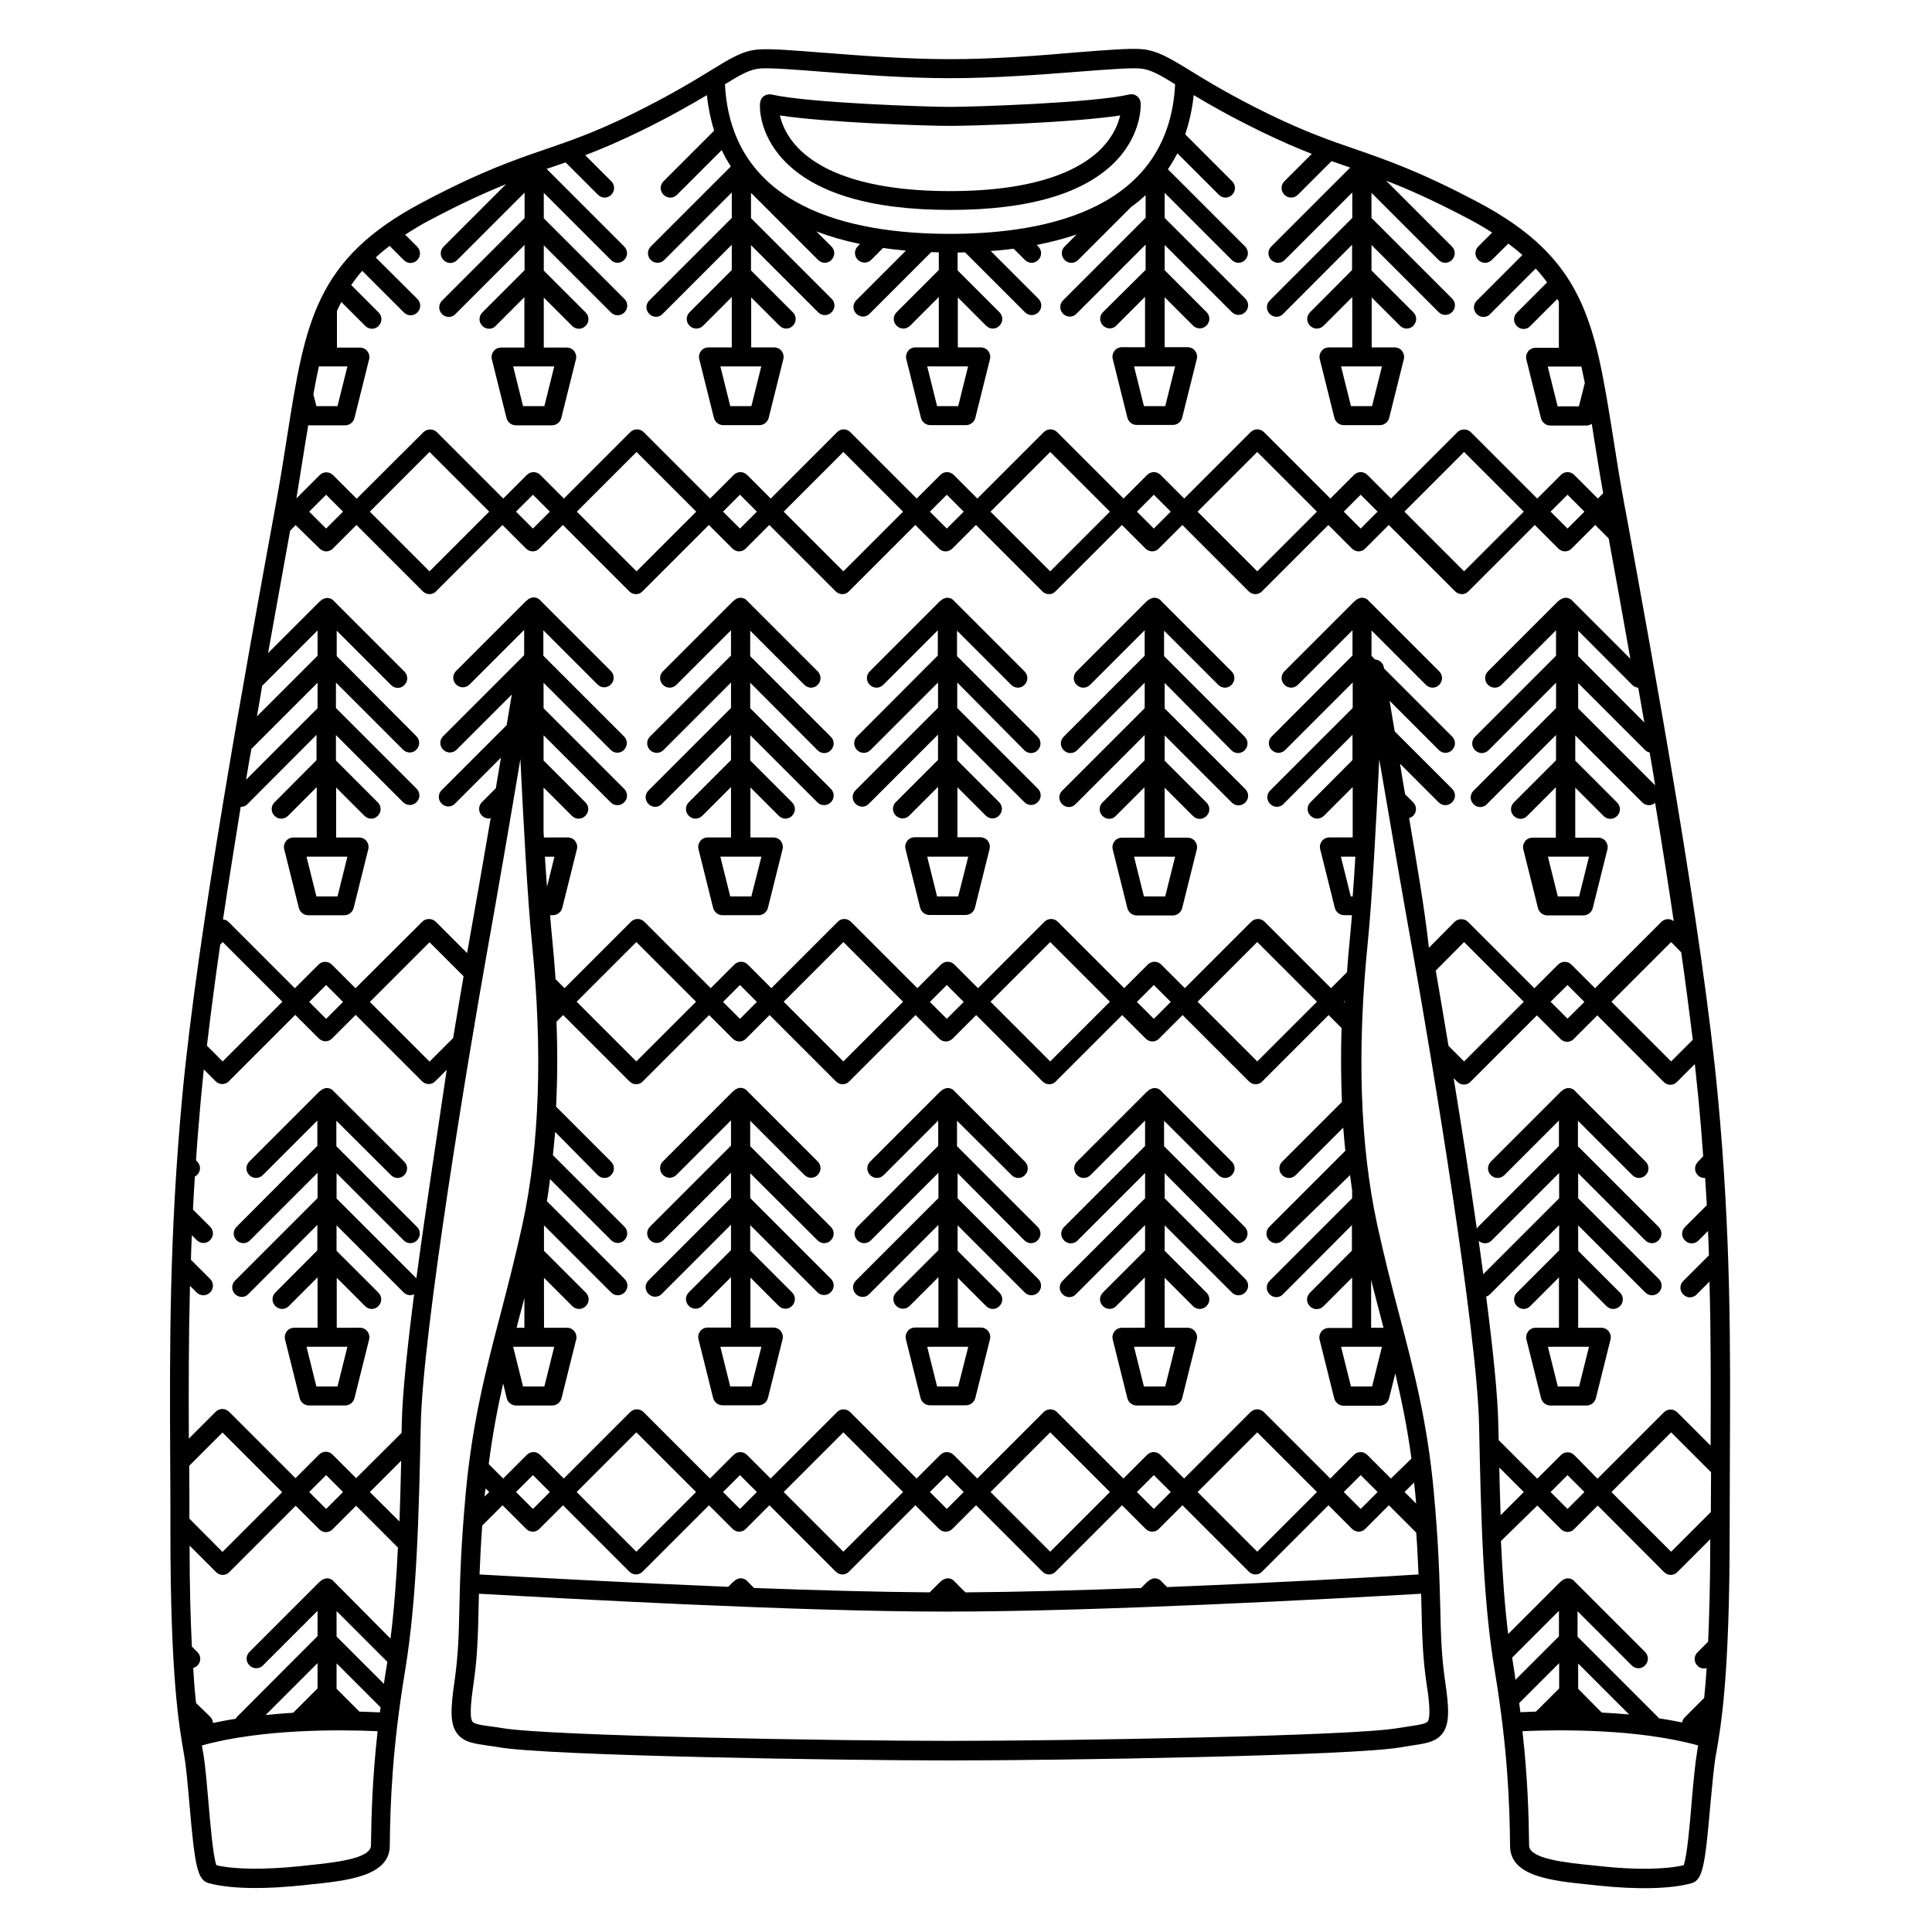
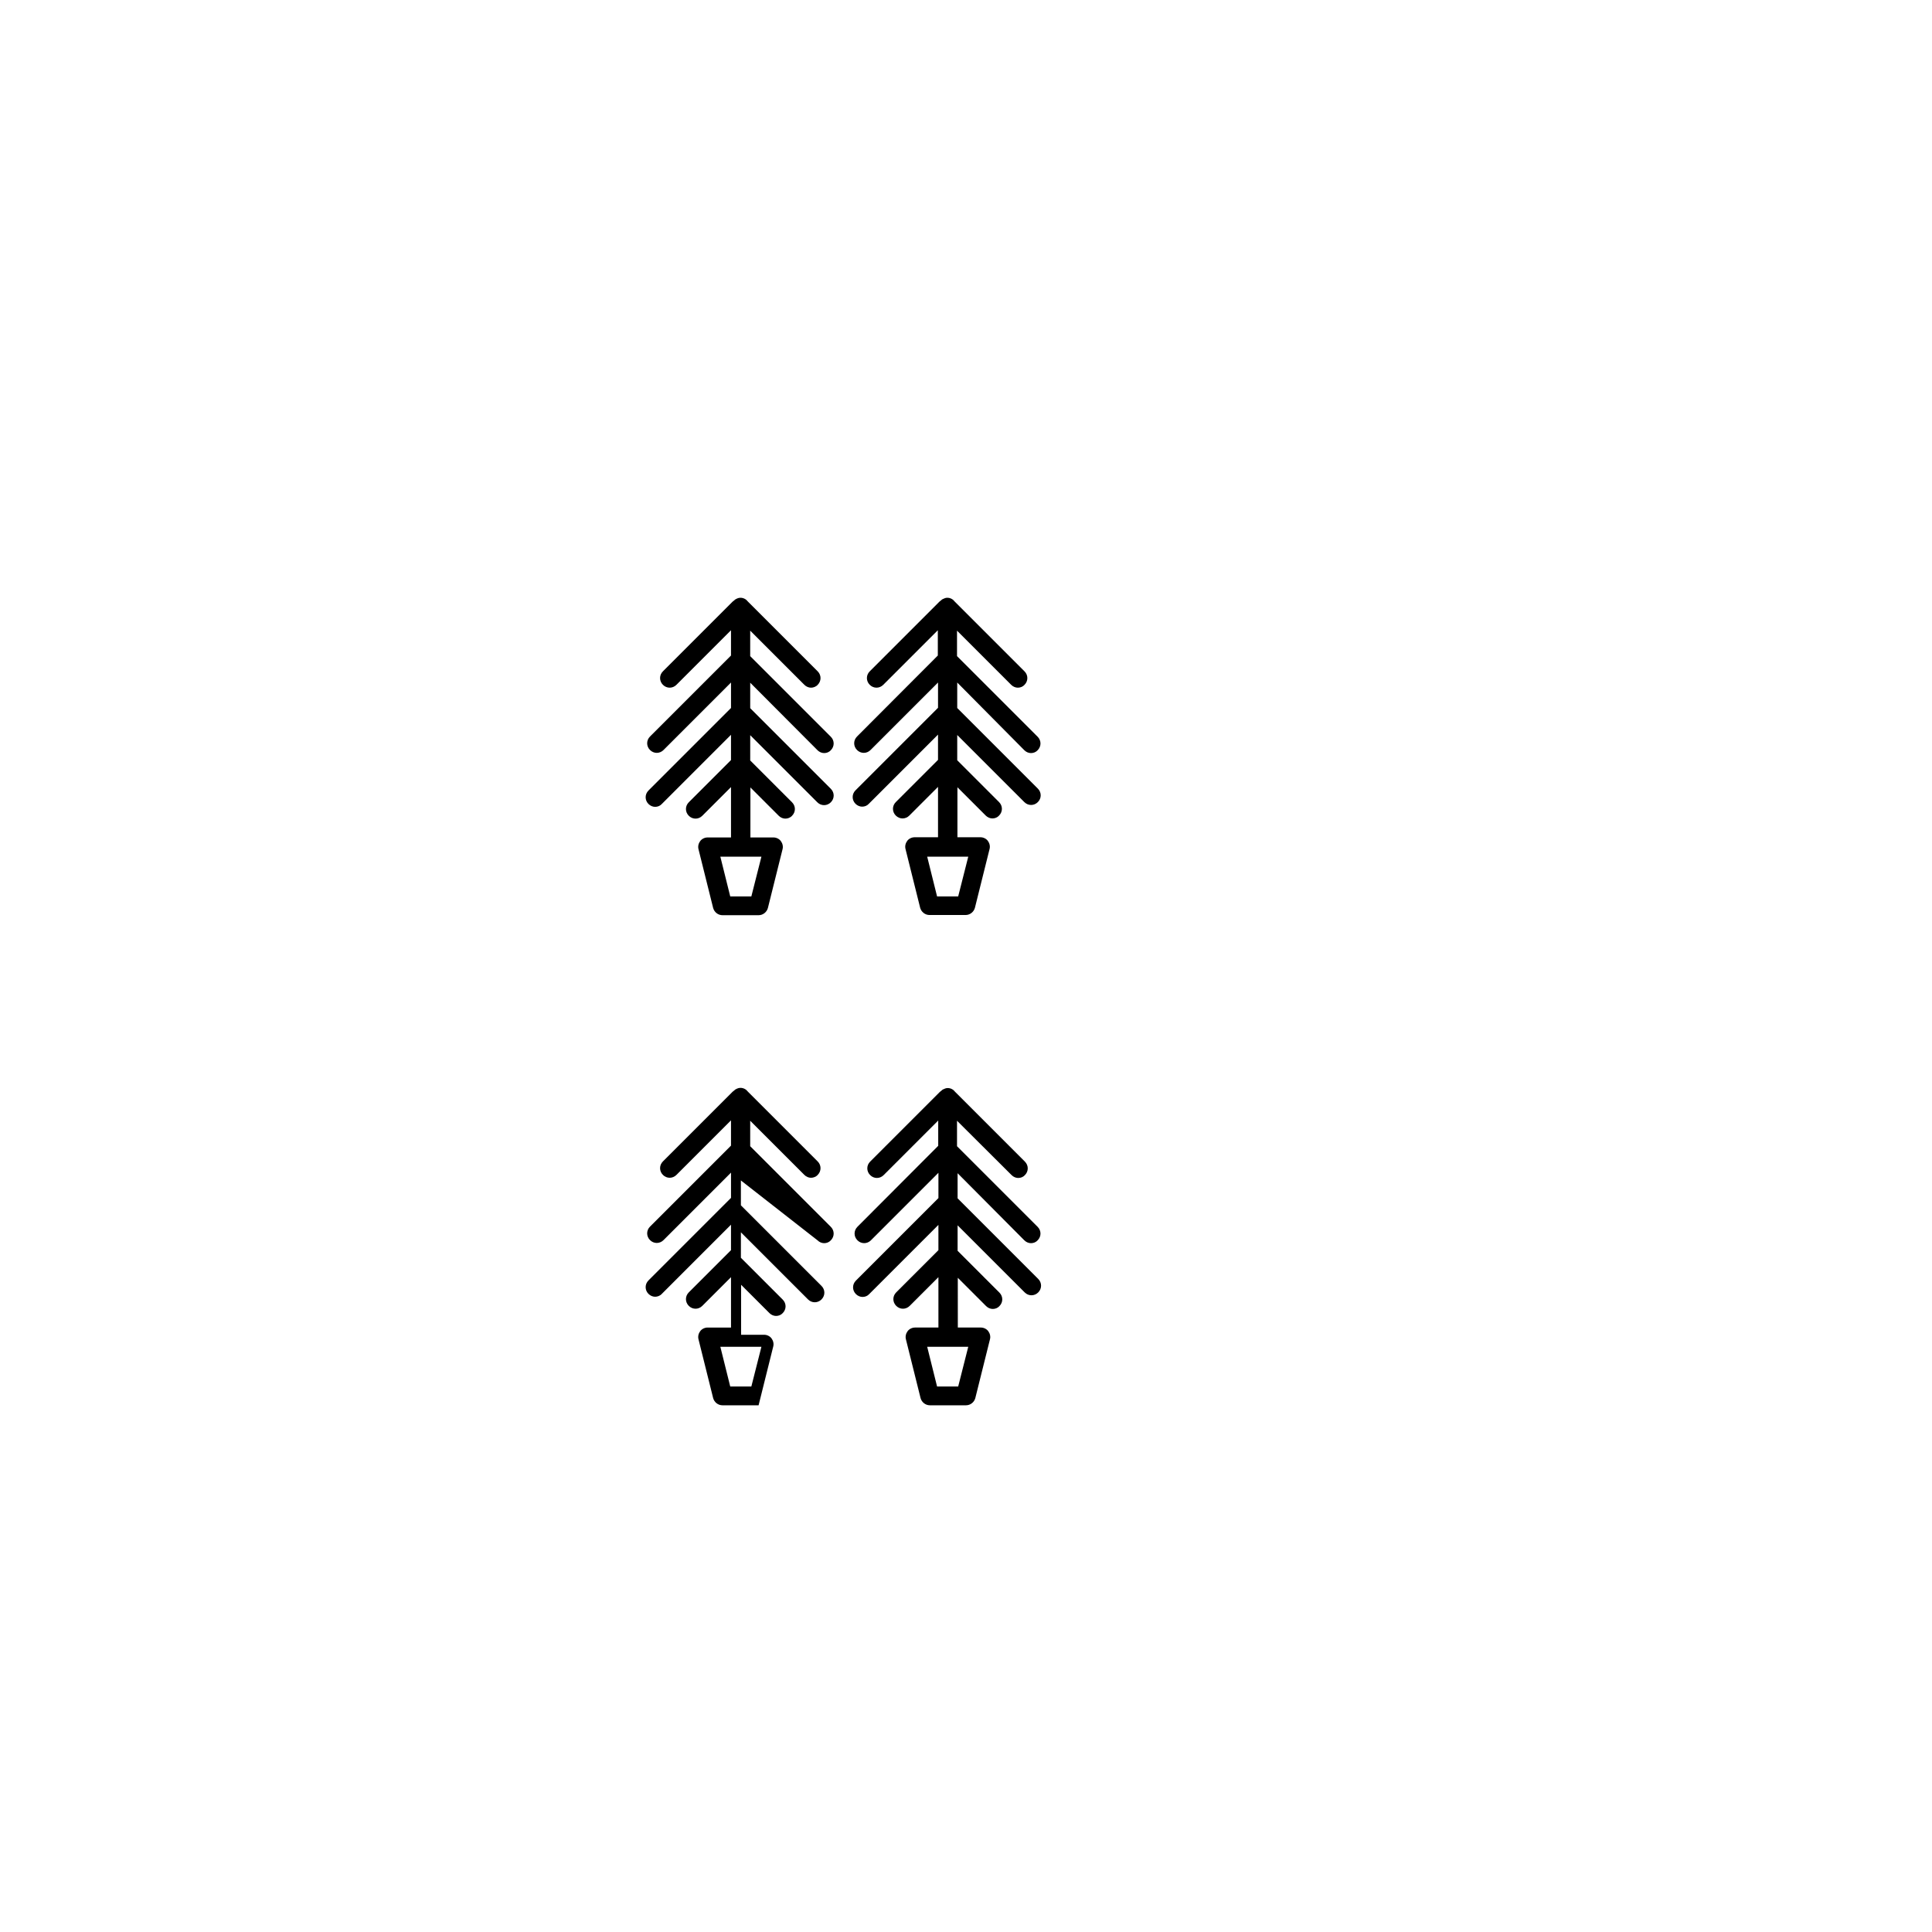
<svg xmlns="http://www.w3.org/2000/svg" fill="#000000" width="800px" height="800px" version="1.1" viewBox="144 144 512 512">
  <g>
-     <path d="m351.58 186.33c8.211 8.816 23.074 13.301 44.234 13.301s36.023-4.484 44.234-13.301c6.699-7.254 6.246-14.711 6.246-15.012-0.051-0.754-0.402-1.41-1.008-1.863-0.605-0.453-1.359-0.605-2.066-0.402-9.672 2.215-40.809 3.273-47.359 3.273s-37.684-1.059-47.359-3.273c-0.707-0.152-1.461 0-2.066 0.402-0.605 0.453-0.957 1.109-1.008 1.863-0.094 0.301-0.598 7.758 6.152 15.012zm44.184-8.969c6.246 0 32.598-0.855 45.09-2.769-0.504 2.168-1.715 5.289-4.684 8.465-4.988 5.289-16.07 11.586-40.406 11.586s-35.418-6.297-40.406-11.586c-2.973-3.125-4.18-6.297-4.684-8.465 12.496 1.914 38.844 2.769 45.09 2.769z" />
-     <path d="m598.75 608.98c1.359-7.707 3.629-20.656 3.629-59.199 0-6.246 0.051-12.344 0.051-18.438 0.152-30.73 0.301-59.703-3.176-96.73-4.082-43.832-16.828-113.46-24.434-155.12l-0.352-1.812c-1.211-6.602-2.168-12.594-3.023-18.137-4.836-30.277-7.457-47.004-35.871-62.02-15.367-8.113-24.031-11.082-32.445-14.008-6.75-2.316-13.098-4.535-22.773-9.219-10.227-4.988-16.523-8.867-21.109-11.688-5.34-3.273-8.613-5.238-12.746-5.594-3.176-0.25-9.32 0.25-17.129 0.855-9.723 0.852-21.867 1.809-33.605 1.809s-23.832-0.957-33.605-1.715c-7.809-0.605-13.957-1.109-17.129-0.855-4.18 0.301-7.406 2.316-12.746 5.594-4.586 2.82-10.883 6.648-21.109 11.688-9.672 4.734-16.07 6.902-22.773 9.219-8.363 2.871-17.027 5.844-32.445 14.008-28.414 15.012-31.086 31.691-35.871 62.02-0.855 5.543-1.812 11.539-3.023 18.137l-0.301 1.664c-7.609 41.664-20.402 111.39-24.484 155.27-3.426 37.031-3.324 66.051-3.176 96.781 0.051 6.098 0.051 12.191 0.051 18.391 0 38.543 2.266 51.438 3.629 59.199 0.555 3.074 0.957 7.859 1.41 12.949 1.41 16.273 2.066 20.152 5.039 21.008 3.125 0.855 7.406 1.309 12.496 1.309 3.727 0 7.859-0.25 12.344-0.707l1.812-0.203c9.977-1.008 21.312-2.168 21.41-10.227 0.102-11.637 0.707-26.25 4.031-46.301 3.176-19.195 3.68-41.562 4.18-65.293 0.504-25.039 12.797-98.594 17.48-124.84 2.769-15.418 6.297-35.922 8.918-51.59 0.805 16.473 1.914 37.434 3.074 48.82 2.871 28.414 2.016 53.453-2.519 74.465-1.914 8.766-3.93 16.473-5.844 23.879-3.828 14.559-7.406 28.363-9.168 47.055-1.309 14.309-1.562 23.477-1.715 30.883-0.152 7.004-0.301 12.543-1.309 19.445-1.008 7.055-1.211 11.082 0.707 13.652 1.715 2.316 4.434 2.672 8.16 3.223 0.906 0.102 1.863 0.25 2.973 0.453 13.602 2.266 90.887 3.477 119.45 3.477 28.867 0 106.5-1.211 119.5-3.477 1.109-0.203 2.168-0.352 3.074-0.504 3.828-0.555 6.801-1.008 8.414-3.828 1.461-2.57 1.258-6.398 0.301-12.949-1.008-6.902-1.16-12.445-1.309-19.445-0.203-7.406-0.402-16.625-1.715-30.883-1.715-18.691-5.34-32.445-9.168-47.055-1.965-7.406-3.93-15.113-5.844-23.879-4.535-20.957-5.391-46.047-2.519-74.465 1.16-11.387 2.266-32.344 3.074-48.82 2.672 15.668 6.195 36.172 8.969 51.59 4.684 26.25 16.977 99.906 17.48 124.84 0.504 23.73 0.957 46.148 4.18 65.293 3.324 20.051 3.93 34.66 4.031 46.301 0.102 8.062 10.934 9.168 21.41 10.227l1.812 0.203c10.578 1.109 19.398 0.906 24.836-0.605 3.023-0.805 3.629-4.734 5.039-21.008 0.508-5.234 0.91-10.023 1.465-13.094zm-53.605-23.027c-0.152-0.855-0.25-1.812-0.402-2.672l12.395-12.395v6.75l-11.539 11.539c-0.098-1.105-0.25-2.113-0.453-3.223zm-4.078-64.535c-0.152-7.656-1.41-19.852-3.223-33.805 0.352-0.102 0.707-0.301 1.008-0.605l18.34-18.34v6.699l-11.184 11.184c-1.008 1.008-1.008 2.57 0 3.578 0.504 0.504 1.16 0.754 1.762 0.754 0.656 0 1.309-0.25 1.762-0.754l7.609-7.609v13.352h-6.195c-0.754 0-1.512 0.352-1.965 0.957s-0.656 1.41-0.453 2.168l3.879 15.566c0.301 1.109 1.309 1.914 2.469 1.914h9.574c1.16 0 2.168-0.805 2.469-1.914l3.879-15.566c0.203-0.754 0-1.562-0.453-2.168s-1.211-0.957-1.965-0.957l-6.152 0.004v-13.25l7.508 7.508c1.008 1.008 2.57 1.008 3.578 0 1.008-1.008 1.008-2.57 0-3.578l-11.082-11.082v-6.75l17.785 17.785c1.008 1.008 2.57 1.008 3.578 0 1.008-1.008 1.008-2.57 0-3.578l-21.363-21.363-0.004-6.652 17.785 17.785c0.504 0.504 1.16 0.754 1.762 0.754 0.605 0 1.309-0.25 1.762-0.754 1.008-1.008 1.008-2.57 0-3.578l-21.363-21.363v-6.75l14.41 14.41c0.504 0.504 1.16 0.754 1.762 0.754 0.605 0 1.309-0.25 1.762-0.754 1.008-1.008 1.008-2.57 0-3.578l-18.488-18.488c-0.453-0.605-1.16-1.008-1.965-1.008-0.453 0-0.805 0.152-1.211 0.352-0.152 0.051-0.25 0.152-0.352 0.25-0.102 0.102-0.203 0.152-0.301 0.25-0.102 0.102-0.25 0.152-0.352 0.301l-18.34 18.34c-1.008 1.008-1.008 2.57 0 3.578 1.008 1.008 2.57 1.008 3.578 0l14.461-14.461v6.75l-21.461 21.461c-0.152 0.152-0.203 0.301-0.301 0.453-1.914-13.402-4.082-27.355-6.144-39.902l0.957 0.957c0.453 0.453 1.109 0.754 1.762 0.754 0.656 0 1.309-0.25 1.762-0.754l17.582-17.582 6.246 6.246c0.504 0.504 1.16 0.754 1.762 0.754 0.656 0 1.309-0.25 1.762-0.754l6.246-6.246 17.582 17.633c0.504 0.504 1.16 0.754 1.762 0.754 0.605 0 1.309-0.25 1.762-0.754l4.734-4.734c0.352 3.176 0.656 6.195 0.957 9.168 0.504 5.238 0.906 10.277 1.258 15.266l-1.398 1.469c-1.008 1.008-1.008 2.57 0 3.578 0.504 0.504 1.211 0.754 1.914 0.707 0.152 2.418 0.301 4.836 0.453 7.203l-5.793 5.793c-1.008 1.008-1.008 2.57 0 3.578 1.008 1.008 2.57 1.008 3.578 0l2.519-2.519c0.102 2.168 0.203 4.332 0.25 6.449l-6.801 6.801c-1.008 1.008-1.008 2.57 0 3.578 0.504 0.504 1.16 0.754 1.762 0.754 0.605 0 1.309-0.25 1.762-0.754l3.426-3.426c0.402 14.863 0.352 29.07 0.301 43.48l-8.816-8.816c-1.008-1.008-2.57-1.008-3.578 0l-17.582 17.582-6.141-6.25c-1.008-1.008-2.57-1.008-3.578 0l-6.246 6.246-10.227-10.227c-0.051-1.461-0.051-2.82-0.102-4.231zm24.031-20.508-2.621 10.531h-5.644l-2.621-10.531zm-7.91-39.348-20.102 20.102c-0.402-2.922-0.805-5.844-1.211-8.816 1.008 0.855 2.469 0.855 3.426-0.102l17.887-17.887zm-39.75-100.76c0.352-0.102 0.754-0.301 1.059-0.605 1.008-1.008 1.008-2.57 0-3.578l-2.117-2.117c-0.504-2.82-0.957-5.492-1.359-8.113l10.227 10.227c1.008 1.008 2.57 1.008 3.578 0 1.008-1.008 1.008-2.57 0-3.578l-15.215-15.215c-0.504-3.023-0.957-5.742-1.359-8.113l13.047 13.047c0.504 0.504 1.16 0.754 1.762 0.754 0.605 0 1.309-0.25 1.762-0.754 1.008-1.008 1.008-2.57 0-3.578l-18.035-18.035c0-0.102-0.051-0.301-0.051-0.301-0.203-1.16-1.109-1.965-2.316-2.066l-0.957-0.957v-6.75l14.41 14.41c0.504 0.504 1.16 0.754 1.762 0.754 0.656 0 1.309-0.25 1.762-0.754 1.008-1.008 1.008-2.57 0-3.578l-18.488-18.488c-0.453-0.605-1.16-1.008-1.965-1.008-0.453 0-0.805 0.152-1.211 0.352-0.152 0.051-0.25 0.152-0.352 0.25-0.102 0.102-0.203 0.152-0.301 0.25-0.102 0.102-0.25 0.152-0.352 0.301l-18.34 18.34c-1.008 1.008-1.008 2.57 0 3.578 1.008 1.008 2.57 1.008 3.578 0l14.461-14.461v6.699l-21.41 21.461c-1.008 1.008-1.008 2.57 0 3.578s2.57 1.008 3.578 0l17.887-17.887v6.75l-21.867 21.867c-1.008 1.008-1.008 2.57 0 3.578 0.504 0.504 1.16 0.754 1.762 0.754 0.605 0 1.309-0.25 1.762-0.754l18.289-18.34v6.699l-11.133 11.184c-1.008 1.008-1.008 2.57 0 3.578 1.008 1.008 2.57 1.008 3.578 0l7.609-7.609v13.352h-6.195c-0.754 0-1.512 0.352-1.965 0.957-0.453 0.605-0.656 1.41-0.453 2.168l3.879 15.566c0.301 1.109 1.309 1.914 2.469 1.914h2.066c-0.203 2.519-0.402 4.785-0.605 6.801-0.301 2.82-0.504 5.543-0.707 8.312l-4.231 4.231-17.582-17.582c-1.008-1.008-2.57-1.008-3.578 0l-17.582 17.582-6.246-6.246c-1.008-1.008-2.57-1.008-3.578 0l-6.246 6.246-17.582-17.582c-1.008-1.008-2.57-1.008-3.578 0l-17.582 17.582-6.246-6.246c-1.008-1.008-2.57-1.008-3.578 0l-6.246 6.246-17.582-17.582c-0.453-0.453-1.109-0.754-1.762-0.754-0.656 0-1.309 0.25-1.762 0.754l-17.582 17.582-6.246-6.246c-1.008-1.008-2.57-1.008-3.578 0l-6.246 6.246-17.582-17.582c-1.008-1.008-2.57-1.008-3.578 0l-17.582 17.582-2.367-2.367c-0.25-3.375-0.504-6.75-0.855-10.176-0.203-1.965-0.402-4.281-0.605-6.801h0.754c1.16 0 2.168-0.805 2.469-1.914l3.879-15.566c0.203-0.754 0-1.562-0.453-2.168-0.453-0.605-1.211-0.957-1.965-0.957l-6.316 0.02c-0.051-0.504-0.051-0.957-0.102-1.461v-11.789l7.508 7.508c1.008 1.008 2.57 1.008 3.578 0 1.008-1.008 1.008-2.57 0-3.578l-11.082-11.082v-6.699l17.785 17.785c1.008 1.008 2.57 1.008 3.578 0 1.008-1.008 1.008-2.57 0-3.578l-21.363-21.363v-6.75l17.785 17.785c0.504 0.504 1.16 0.754 1.762 0.754 0.605 0 1.309-0.25 1.762-0.754 1.008-1.008 1.008-2.57 0-3.578l-21.363-21.363v-6.75l14.359 14.359c0.504 0.504 1.16 0.754 1.762 0.754 0.605 0 1.309-0.25 1.762-0.754 1.008-1.008 1.008-2.57 0-3.578l-18.488-18.488c-0.453-0.605-1.16-1.008-1.965-1.008-0.453 0-0.805 0.152-1.211 0.352-0.152 0.051-0.25 0.152-0.352 0.25-0.102 0.102-0.203 0.152-0.301 0.25-0.102 0.102-0.25 0.152-0.352 0.301l-18.34 18.34c-1.008 1.008-1.008 2.57 0 3.578 1.008 1.008 2.57 1.008 3.578 0l14.461-14.461v6.699l-21.461 21.461c-1.008 1.008-1.008 2.57 0 3.578 1.008 1.008 2.57 1.008 3.578 0l14.609-14.609c-0.402 2.266-0.855 5.039-1.359 8.113l-17.23 17.23c-1.008 1.008-1.008 2.57 0 3.578 0.504 0.504 1.16 0.754 1.762 0.754 0.605 0 1.309-0.25 1.762-0.754l12.191-12.191c-0.453 2.621-0.906 5.289-1.359 8.113l-3.68 3.68c-1.008 1.008-1.008 2.57 0 3.578 0.504 0.504 1.16 0.754 1.762 0.754 0.203 0 0.352-0.051 0.555-0.102-2.066 11.941-4.231 24.535-6.098 34.914-0.051 0.25-0.102 0.605-0.152 0.855l-8.312-8.312c-0.957-0.957-2.621-0.957-3.578 0l-17.684 17.633-6.246-6.246c-1.008-1.008-2.57-1.008-3.578 0l-6.246 6.246-17.582-17.582c-0.402-0.402-0.906-0.605-1.461-0.656 1.461-9.773 3.074-19.801 4.684-29.824h0.051c0.656 0 1.309-0.25 1.762-0.754l18.289-18.34v6.699l-11.133 11.184c-1.008 1.008-1.008 2.57 0 3.578 1.008 1.008 2.57 1.008 3.578 0l7.609-7.609v13.352h-6.195c-0.754 0-1.512 0.352-1.965 0.957-0.453 0.605-0.656 1.41-0.453 2.168l3.879 15.566c0.301 1.109 1.309 1.914 2.469 1.914h9.574c1.16 0 2.168-0.805 2.469-1.914l3.879-15.566c0.203-0.754 0-1.562-0.453-2.168-0.453-0.605-1.211-0.957-1.965-0.957h-6.098v-13.25l7.508 7.508c0.504 0.504 1.16 0.754 1.762 0.754 0.656 0 1.309-0.25 1.762-0.754 1.008-1.008 1.008-2.57 0-3.578l-11.082-11.082v-6.75l17.785 17.785c1.008 1.008 2.57 1.008 3.578 0 1.008-1.008 1.008-2.57 0-3.578l-21.363-21.363v-6.75l17.785 17.785c0.504 0.504 1.16 0.754 1.762 0.754 0.656 0 1.309-0.25 1.762-0.754 1.008-1.008 1.008-2.57 0-3.578l-21.105-21.211v-6.75l14.41 14.41c0.504 0.504 1.16 0.754 1.762 0.754 0.656 0 1.309-0.25 1.762-0.754 1.008-1.008 1.008-2.57 0-3.578l-18.488-18.488c-0.453-0.605-1.16-1.008-1.965-1.008-0.453 0-0.805 0.152-1.211 0.352-0.152 0.051-0.25 0.152-0.352 0.25-0.102 0.102-0.203 0.152-0.301 0.25-0.102 0.102-0.25 0.152-0.352 0.301l-13.453 13.453c2.117-11.738 4.082-22.723 5.844-32.445l1.461-1.461 6.348 6.199c0.504 0.504 1.16 0.754 1.762 0.754 0.605 0 1.309-0.25 1.762-0.754l6.246-6.246 17.582 17.582c0.453 0.453 1.109 0.754 1.762 0.754 0.656 0 1.309-0.25 1.762-0.754l17.582-17.582 6.246 6.246c0.504 0.504 1.16 0.754 1.762 0.754 0.656 0 1.309-0.25 1.762-0.754l6.246-6.246 17.582 17.582c0.504 0.504 1.16 0.754 1.762 0.754 0.656 0 1.309-0.25 1.762-0.754l17.582-17.582 6.246 6.246c0.504 0.504 1.16 0.754 1.762 0.754 0.656 0 1.309-0.25 1.762-0.754l6.246-6.246 17.582 17.582c0.453 0.453 1.109 0.754 1.762 0.754 0.656 0 1.309-0.25 1.762-0.754l17.582-17.582 6.246 6.246c1.008 1.008 2.57 1.008 3.578 0l6.246-6.246 17.582 17.582c0.504 0.504 1.16 0.754 1.762 0.754 0.656 0 1.309-0.25 1.762-0.754l17.582-17.582 6.246 6.246c0.504 0.504 1.16 0.754 1.762 0.754 0.656 0 1.309-0.25 1.762-0.754l6.246-6.246 17.582 17.582c0.504 0.504 1.16 0.754 1.762 0.754 0.605 0 1.309-0.25 1.762-0.754l17.582-17.582 6.246 6.246c0.504 0.504 1.16 0.754 1.762 0.754 0.656 0 1.309-0.25 1.762-0.754l6.246-6.246 17.582 17.582c0.453 0.453 1.109 0.754 1.762 0.754 0.656 0 1.309-0.25 1.762-0.754l17.582-17.582 6.246 6.246c0.504 0.504 1.16 0.754 1.762 0.754 0.656 0 1.309-0.25 1.762-0.754l6.246-6.246 3.578 3.578c1.762 9.621 3.727 20.402 5.742 31.891l-15.164-15.164c-0.453-0.605-1.16-1.008-1.965-1.008-0.453 0-0.805 0.152-1.211 0.352-0.152 0.051-0.25 0.152-0.402 0.25-0.102 0.102-0.203 0.152-0.301 0.25-0.102 0.102-0.25 0.152-0.352 0.301l-18.34 18.34c-1.008 1.008-1.008 2.57 0 3.578 1.008 1.008 2.57 1.008 3.578 0l14.461-14.461v6.75l-21.461 21.461c-1.008 1.008-1.008 2.57 0 3.578 1.008 1.008 2.57 1.008 3.578 0l17.887-17.887v6.75l-21.867 21.867c-1.008 1.008-1.008 2.57 0 3.578 0.504 0.504 1.16 0.754 1.762 0.754 0.605 0 1.309-0.25 1.762-0.754l18.34-18.34v6.699l-11.184 11.184c-1.008 1.008-1.008 2.57 0 3.578 0.504 0.504 1.16 0.754 1.762 0.754 0.656 0 1.309-0.25 1.762-0.754l7.609-7.609v13.352h-6.195c-0.754 0-1.512 0.352-1.965 0.957-0.453 0.605-0.656 1.41-0.453 2.168l3.879 15.566c0.301 1.109 1.309 1.914 2.469 1.914h9.574c1.16 0 2.168-0.805 2.469-1.914l3.879-15.566c0.203-0.754 0-1.562-0.453-2.168-0.453-0.605-1.211-0.957-1.965-0.957h-6.098v-13.25l7.508 7.508c1.008 1.008 2.57 1.008 3.578 0 1.008-1.008 1.008-2.57 0-3.578l-11.082-11.082v-6.699l17.785 17.785c0.906 0.906 2.418 0.957 3.375 0.102 1.762 10.531 3.426 21.109 4.938 31.336-1.008-0.754-2.367-0.707-3.273 0.203l-17.582 17.582-6.246-6.246c-1.008-1.008-2.57-1.008-3.578 0l-6.246 6.246-17.582-17.582c-0.957-0.957-2.621-0.957-3.578 0l-6.801 6.852c-1.109-10.277-3.273-22.621-5.238-34.359zm-14.258 10.23c-0.203 3.68-0.453 7.254-0.707 10.531h-0.504l-2.621-10.531zm15.867 168.67c0.102 0.957 0.152 1.863 0.25 2.769l-3.074-3.074 2.519-2.519c0.105 0.91 0.207 1.867 0.305 2.824zm-65.746 24.891-1.309-1.309c-0.453-0.605-1.16-1.008-1.965-1.008-0.453 0-0.805 0.152-1.211 0.352-0.152 0.051-0.25 0.152-0.352 0.25-0.102 0.102-0.203 0.152-0.301 0.25-0.102 0.102-0.25 0.152-0.352 0.301l-1.41 1.41c-16.223 0.605-32.496 1.059-46.551 1.16l-2.719-2.719c-0.453-0.605-1.16-1.008-1.965-1.008-0.453 0-0.805 0.152-1.211 0.352-0.152 0.051-0.25 0.152-0.352 0.25-0.102 0.102-0.203 0.152-0.301 0.25-0.102 0.102-0.25 0.152-0.352 0.301l-2.57 2.57c-14.055-0.102-30.328-0.555-46.551-1.16l-1.562-1.562c-0.453-0.605-1.16-1.008-1.965-1.008-0.453 0-0.855 0.152-1.211 0.352-0.152 0.051-0.25 0.152-0.352 0.25-0.102 0.102-0.203 0.152-0.301 0.25-0.102 0.102-0.25 0.152-0.352 0.301l-1.109 1.109c-26.953-1.109-52.547-2.519-65.898-3.273 0.152-3.727 0.352-8.012 0.707-12.949l5.391-5.391 6.246 6.246c0.504 0.504 1.16 0.754 1.762 0.754 0.605 0 1.309-0.25 1.762-0.754l6.246-6.246 17.582 17.582c0.504 0.504 1.16 0.754 1.762 0.754 0.656 0 1.309-0.25 1.762-0.754l17.582-17.582 6.246 6.246c0.504 0.504 1.16 0.754 1.762 0.754 0.656 0 1.309-0.25 1.762-0.754l6.246-6.246 17.582 17.582c0.453 0.453 1.109 0.754 1.762 0.754 0.656 0 1.309-0.25 1.762-0.754l17.582-17.582 6.246 6.246c1.008 1.008 2.57 1.008 3.578 0l6.246-6.246 17.582 17.582c0.504 0.504 1.16 0.754 1.762 0.754 0.656 0 1.309-0.25 1.762-0.754l17.582-17.582 6.246 6.246c0.504 0.504 1.16 0.754 1.762 0.754 0.605 0 1.309-0.25 1.762-0.754l6.246-6.246 17.582 17.582c0.504 0.504 1.16 0.754 1.762 0.754 0.656 0 1.309-0.25 1.762-0.754l17.582-17.582 6.246 6.246c0.504 0.504 1.16 0.754 1.762 0.754 0.605 0 1.309-0.25 1.762-0.754l6.246-6.246 7.254 7.254c0.301 4.18 0.453 7.859 0.605 11.082-12.965 0.824-39.164 2.234-66.621 3.344zm-180.61-26.148 0.957 0.957-1.211 1.211c0.051-0.301 0.051-0.555 0.051-0.855 0.102-0.508 0.152-0.91 0.203-1.312zm12.543-3.527 4.484 4.484-4.484 4.484-4.484-4.484zm11.586 4.484 15.82-15.82 15.82 15.82-15.82 15.82zm43.277-4.484 4.484 4.484-4.484 4.484-4.484-4.484zm11.59 4.484 15.82-15.82 15.82 15.82-15.82 15.82zm43.227-4.484 4.484 4.484-4.484 4.484-4.484-4.484zm11.586 4.484 15.82-15.82 15.82 15.82-15.82 15.82zm43.277-4.484 4.484 4.484-4.484 4.484-4.484-4.484zm11.59 4.484 15.82-15.82 15.82 15.82-15.82 15.82zm43.227-4.484 4.484 4.484-4.484 4.484-4.484-4.484zm8.012 0.906-6.246-6.246c-1.008-1.008-2.57-1.008-3.578 0l-6.246 6.246-17.582-17.582c-1.008-1.008-2.57-1.008-3.578 0l-17.582 17.582-6.246-6.246c-1.008-1.008-2.57-1.008-3.578 0l-6.246 6.246-17.582-17.582c-1.008-1.008-2.57-1.008-3.578 0l-17.582 17.582-6.246-6.246c-1.008-1.008-2.57-1.008-3.578 0l-6.246 6.246-17.582-17.582c-0.453-0.453-1.109-0.754-1.762-0.754-0.656 0-1.309 0.25-1.762 0.754l-17.582 17.582-6.246-6.246c-1.008-1.008-2.57-1.008-3.578 0l-6.246 6.246-17.582-17.582c-1.008-1.008-2.57-1.008-3.578 0l-17.582 17.582-6.246-6.246c-1.008-1.008-2.57-1.008-3.578 0l-6.246 6.246-3.828-3.828c1.008-7.758 2.316-14.711 3.828-21.363l0.957 3.93c0.301 1.109 1.309 1.914 2.469 1.914h9.574c1.16 0 2.168-0.805 2.469-1.914l3.879-15.566c0.203-0.754 0-1.562-0.453-2.168s-1.211-0.957-1.965-0.957h-6.098l-0.016-13.246 7.508 7.508c1.008 1.008 2.57 1.008 3.578 0 1.008-1.008 1.008-2.57 0-3.578l-11.082-11.082v-6.75l17.785 17.785c1.008 1.008 2.57 1.008 3.578 0 1.008-1.008 1.008-2.57 0-3.578l-20.605-20.605c0.352-1.914 0.605-3.879 0.855-5.844l16.172 16.172c0.504 0.504 1.16 0.754 1.762 0.754 0.605 0 1.309-0.25 1.762-0.754 1.008-1.008 1.008-2.57 0-3.578l-18.941-18.941c0.203-2.016 0.402-4.082 0.605-6.144l11.281 11.43c0.504 0.504 1.16 0.754 1.762 0.754 0.656 0 1.309-0.25 1.762-0.754 1.008-1.008 1.008-2.57 0-3.578l-14.559-14.559c0.352-7.203 0.402-14.711 0.102-22.52l1.762-1.762 17.582 17.582c0.504 0.504 1.16 0.754 1.762 0.754 0.656 0 1.309-0.25 1.762-0.754l17.582-17.582 6.246 6.246c0.504 0.504 1.16 0.754 1.762 0.754 0.656 0 1.309-0.25 1.762-0.754l6.246-6.246 17.582 17.582c0.453 0.453 1.109 0.754 1.762 0.754 0.656 0 1.309-0.25 1.762-0.754l17.582-17.582 6.246 6.246c1.008 1.008 2.57 1.008 3.578 0l6.246-6.246 17.582 17.582c0.504 0.504 1.16 0.754 1.762 0.754 0.656 0 1.309-0.25 1.762-0.754l17.582-17.582 6.246 6.246c0.504 0.504 1.16 0.754 1.762 0.754 0.605 0 1.309-0.25 1.762-0.754l6.246-6.246 17.582 17.582c0.504 0.504 1.16 0.754 1.762 0.754 0.656 0 1.309-0.25 1.762-0.754l17.582-17.582 3.426 3.426c-0.203 6.75-0.152 13.301 0.102 19.598l-15.82 15.82c-1.008 1.008-1.008 2.57 0 3.578s2.57 1.008 3.578 0l12.594-12.594c0.152 2.117 0.352 4.133 0.555 6.144l-20.152 20.152c-1.008 1.008-1.008 2.57 0 3.578 1.008 1.008 2.57 1.008 3.578 0l17.82-17.285c0.203 1.359 0.352 2.719 0.555 4.031v2.117l-21.867 21.867c-1.008 1.008-1.008 2.57 0 3.578 0.504 0.504 1.16 0.754 1.762 0.754 0.656 0 1.309-0.25 1.762-0.754l18.289-18.34v6.75l-11.133 11.184c-1.008 1.008-1.008 2.57 0 3.578 1.008 1.008 2.57 1.008 3.578 0l7.609-7.609v13.352h-6.195c-0.754 0-1.512 0.352-1.965 0.957-0.453 0.605-0.656 1.41-0.453 2.168l3.879 15.566c0.301 1.109 1.309 1.914 2.469 1.914h9.574c1.16 0 2.168-0.805 2.469-1.914l1.664-6.648c1.664 7.055 3.176 14.359 4.281 22.57zm-221.73-34.914-2.621 10.531h-5.644l-2.621-10.531zm-7.91-12.945v7.91h-2.066c0.203-0.805 0.402-1.562 0.605-2.367 0.504-1.816 1.008-3.68 1.461-5.543zm13.852-78.496 15.82-15.82 15.82 15.82-15.82 15.82zm43.277-4.434 4.484 4.484-4.484 4.484-4.484-4.484zm11.59 4.434 15.82-15.82 15.82 15.82-15.82 15.82zm43.227-4.434 4.484 4.484-4.484 4.484-4.484-4.484zm11.586 4.434 15.82-15.82 15.82 15.82-15.82 15.82zm43.277-4.434 4.484 4.484-4.484 4.484-4.484-4.484zm11.59 4.434 15.82-15.82 15.82 15.82-15.82 15.82zm48.867 91.441-2.621 10.531h-5.594l-2.621-10.531zm-10.125-91.441 0.203-0.203v0.402zm7.254 86.406v-12.695c0.906 3.527 1.762 6.953 2.672 10.328 0.203 0.805 0.402 1.562 0.605 2.367zm-218.95-124.84h2.519l-1.965 7.961c-0.203-2.57-0.406-5.242-0.555-7.961zm-34.059 111.74-21.16-21.16v-6.699l17.785 17.785c0.504 0.504 1.16 0.754 1.762 0.754 0.605 0 1.309-0.25 1.762-0.754 1.008-1.008 1.008-2.57 0-3.578l-21.363-21.363v-6.75l14.465 14.41c0.504 0.504 1.16 0.754 1.762 0.754 0.605 0 1.309-0.25 1.762-0.754 1.008-1.008 1.008-2.57 0-3.578l-18.539-18.488c-0.453-0.605-1.16-1.008-1.965-1.008-0.453 0-0.805 0.152-1.211 0.352-0.152 0.051-0.25 0.152-0.352 0.25-0.102 0.102-0.203 0.152-0.301 0.25-0.102 0.102-0.25 0.152-0.352 0.301l-18.34 18.34c-1.008 1.008-1.008 2.57 0 3.578 1.008 1.008 2.57 1.008 3.578 0l14.461-14.461v6.699l-21.41 21.461c-1.008 1.008-1.008 2.57 0 3.578 1.008 1.008 2.57 1.008 3.578 0l17.887-17.887v6.699l-21.867 21.867c-1.008 1.008-1.008 2.57 0 3.578 0.504 0.504 1.16 0.754 1.762 0.754 0.656 0 1.309-0.25 1.762-0.754l18.289-18.34v6.75l-11.133 11.184c-1.008 1.008-1.008 2.57 0 3.578 1.008 1.008 2.57 1.008 3.578 0l7.609-7.609v13.352h-6.195c-0.754 0-1.512 0.352-1.965 0.957-0.453 0.605-0.656 1.41-0.453 2.168l3.879 15.566c0.301 1.109 1.309 1.914 2.469 1.914h9.574c1.16 0 2.168-0.805 2.469-1.914l3.879-15.566c0.203-0.754 0-1.562-0.453-2.168-0.453-0.605-1.211-0.957-1.965-0.957l-6.156 0.012v-13.25l7.508 7.508c0.504 0.504 1.16 0.754 1.762 0.754 0.656 0 1.309-0.25 1.762-0.754 1.008-1.008 1.008-2.57 0-3.578l-11.082-11.082v-6.75l17.785 17.785c0.754 0.754 1.863 0.906 2.769 0.504-1.812 14.156-3.125 26.551-3.273 34.309 0 0.805-0.051 1.613-0.051 2.418l-12.043 11.992-6.246-6.246c-1.008-1.008-2.57-1.008-3.578 0l-6.246 6.246-17.582-17.582c-1.008-1.008-2.57-1.008-3.578 0l-7.106 7.106c-0.051-13.402-0.051-26.652 0.301-40.508l1.762 1.762c1.008 1.008 2.57 1.008 3.578 0 1.008-1.008 1.008-2.57 0-3.578l-5.09-5.09c0.051-2.168 0.152-4.281 0.25-6.5l1.309 1.309c0.504 0.504 1.16 0.754 1.762 0.754 0.656 0 1.309-0.25 1.762-0.754 1.008-1.008 1.008-2.57 0-3.578l-4.535-4.535c0.152-2.871 0.301-5.844 0.504-8.766 0.203-0.102 0.402-0.203 0.605-0.402 1.008-1.008 1.008-2.57 0-3.578l-0.301-0.301c0.352-5.34 0.805-10.781 1.309-16.473 0.25-2.418 0.504-4.988 0.754-7.609l3.125 3.125c0.504 0.504 1.16 0.754 1.762 0.754 0.605 0 1.309-0.25 1.762-0.754l17.582-17.582 6.246 6.246c0.504 0.504 1.16 0.754 1.762 0.754 0.656 0 1.309-0.25 1.762-0.754l6.246-6.246 17.582 17.582c0.453 0.453 1.109 0.754 1.762 0.754 0.656 0 1.309-0.25 1.762-0.754l3.023-3.023c-2.543 17.379-5.668 37.434-8.035 55.266zm-18.289 18.137-2.621 10.531h-5.594l-2.621-10.531zm8.617 96.883c-1.613-0.051-3.426-0.152-5.441-0.203l-6.047-6.047v-6.75l11.688 11.691c-0.102 0.453-0.152 0.855-0.199 1.309zm-16.527-6.348-6.449 6.449c-2.418 0.152-4.836 0.352-7.305 0.605l13.754-13.754zm5.039-13.754v-6.75l13.453 13.453c-0.102 0.504-0.152 1.059-0.25 1.562-0.25 1.461-0.453 2.871-0.656 4.281zm-0.555-14.41c-0.453-0.605-1.16-1.008-1.965-1.008-0.453 0-0.805 0.152-1.211 0.352-0.152 0.051-0.25 0.152-0.352 0.25-0.102 0.102-0.203 0.152-0.301 0.25-0.102 0.102-0.25 0.152-0.352 0.301l-18.34 18.34c-1.008 1.008-1.008 2.57 0 3.578 1.008 1.008 2.57 1.008 3.578 0l14.461-14.461v6.699l-21.41 21.461c-0.152 0.152-0.203 0.301-0.301 0.453-2.016 0.301-4.031 0.707-5.996 1.109-0.051-0.555-0.25-1.16-0.707-1.613l-3.781-3.668c-0.301-2.672-0.555-5.742-0.754-9.32 0.402-0.102 0.805-0.301 1.109-0.605 1.008-1.008 1.008-2.57 0-3.578l-1.465-1.457c-0.352-7.055-0.605-15.77-0.605-26.754l7.004 7.004c0.504 0.504 1.16 0.754 1.762 0.754 0.656 0 1.309-0.25 1.762-0.754l17.582-17.582 6.246 6.246c0.504 0.504 1.16 0.754 1.762 0.754 0.605 0 1.309-0.25 1.762-0.754l6.246-6.246 11.082 11.082c-0.402 8.414-1.008 16.523-1.965 24.133zm-38.441-16.824c0-4.684 0-9.371-0.051-14.008l8.816-8.816 15.82 15.82-15.82 15.82zm36.227-11.539 4.484 4.484-4.484 4.484-4.484-4.484zm11.586 4.484 8.312-8.312c-0.152 5.492-0.25 10.832-0.453 16.121zm-28.312-213.87 14.461-14.461v6.699l-16.07 16.07c0.504-2.769 0.957-5.492 1.41-8.211 0.098-0.047 0.148-0.047 0.199-0.098zm22.367 45.496-2.621 10.531h-5.594l-2.621-10.531zm-25.441-28.566 17.531-17.531v6.75l-18.941 18.941c0.453-2.769 0.906-5.441 1.41-8.16zm-7.609 51.188 15.82 15.82-15.82 15.82-4.18-4.18c1.008-8.414 2.168-17.434 3.527-26.801zm27.41 11.383 4.484 4.484-4.484 4.484-4.484-4.484zm27.406 20.305-15.82-15.82 15.82-15.82 9.02 9.02c-0.805 4.734-1.762 10.277-2.769 16.375zm-21.766-184.24-2.621 10.531h-5.594l-0.805-3.125c0.453-2.57 0.957-5.09 1.461-7.406zm-10.984 19.297c0.203-1.309 0.402-2.519 0.605-3.727 0.051 0 0.102 0.051 0.203 0.051h9.574c1.16 0 2.168-0.805 2.469-1.914l3.879-15.566c0.203-0.754 0-1.562-0.453-2.168-0.453-0.605-1.211-0.957-1.965-0.957h-6.098v-9.723c0.352-0.805 0.754-1.562 1.16-2.367l6.348 6.348c0.504 0.504 1.16 0.754 1.762 0.754 0.605 0 1.309-0.25 1.762-0.754 1.008-1.008 1.008-2.57 0-3.578l-7.254-7.254c0.906-1.309 1.863-2.57 2.922-3.777l11.035 11.035c1.008 1.008 2.57 1.008 3.578 0 1.008-1.008 1.008-2.57 0-3.578l-11.035-10.984c1.109-1.059 2.367-2.066 3.68-3.074l3.777 3.777c0.504 0.504 1.16 0.754 1.762 0.754 0.605 0 1.309-0.25 1.762-0.754 1.008-1.008 1.008-2.57 0-3.578l-3.176-3.176c2.117-1.359 4.383-2.769 6.953-4.082 8.211-4.332 14.461-7.152 19.801-9.32l-16.574 16.574c-1.008 1.008-1.008 2.57 0 3.578 1.008 1.008 2.57 1.008 3.578 0l17.887-17.887v6.75l-21.867 21.867c-1.008 1.008-1.008 2.57 0 3.578 0.504 0.504 1.16 0.754 1.762 0.754 0.605 0 1.309-0.25 1.762-0.754l18.34-18.34v6.699l-11.184 11.184c-1.008 1.008-1.008 2.57 0 3.578 0.504 0.504 1.16 0.754 1.762 0.754 0.656 0 1.309-0.25 1.762-0.754l7.609-7.609v13.352h-6.195c-0.754 0-1.512 0.352-1.965 0.957s-0.656 1.41-0.453 2.168l3.879 15.566c0.301 1.109 1.309 1.914 2.469 1.914h9.574c1.16 0 2.168-0.805 2.469-1.914l3.879-15.566c0.203-0.754 0-1.562-0.453-2.168-0.453-0.605-1.211-0.957-1.965-0.957h-6.098v-13.25l7.508 7.508c1.008 1.008 2.57 1.008 3.578 0 1.008-1.008 1.008-2.57 0-3.578l-11.082-11.082v-6.699l17.785 17.785c1.008 1.008 2.57 1.008 3.578 0 1.008-1.008 1.008-2.57 0-3.578l-21.363-21.363-0.004-6.75 17.785 17.785c0.504 0.504 1.16 0.754 1.762 0.754 0.605 0 1.309-0.25 1.762-0.754 1.008-1.008 1.008-2.57 0-3.578l-20.555-20.555c0.402-0.152 0.805-0.25 1.211-0.402 1.258-0.453 2.519-0.855 3.828-1.309l8.566 8.566c0.504 0.504 1.16 0.754 1.762 0.754 0.605 0 1.309-0.25 1.762-0.754 1.008-1.008 1.008-2.57 0-3.578l-6.902-6.902c4.133-1.562 8.715-3.527 14.359-6.246 7.961-3.879 13.551-7.106 17.887-9.672 0.352 3.324 1.008 6.449 1.914 9.422l-13.402 13.402c-1.008 1.008-1.008 2.57 0 3.578 1.008 1.008 2.57 1.008 3.578 0l11.84-11.84c0.707 1.512 1.512 2.922 2.418 4.332l-21.211 21.211c-1.008 1.008-1.008 2.57 0 3.578 1.008 1.008 2.57 1.008 3.578 0l17.887-17.887v6.75l-21.867 21.867c-1.008 1.008-1.008 2.57 0 3.578 0.504 0.504 1.16 0.754 1.762 0.754 0.656 0 1.309-0.25 1.762-0.754l18.34-18.34v6.699l-11.184 11.184c-1.008 1.008-1.008 2.57 0 3.578 1.008 1.008 2.57 1.008 3.578 0l7.609-7.609v13.352h-6.195c-0.754 0-1.512 0.352-1.965 0.957s-0.656 1.41-0.453 2.168l3.879 15.566c0.301 1.109 1.309 1.914 2.469 1.914h9.574c1.16 0 2.168-0.805 2.469-1.914l3.879-15.566c0.203-0.754 0-1.562-0.453-2.168-0.453-0.605-1.211-0.957-1.965-0.957h-6.098v-13.25l7.508 7.508c0.504 0.504 1.16 0.754 1.762 0.754 0.656 0 1.309-0.25 1.762-0.754 1.008-1.008 1.008-2.57 0-3.578l-11.082-11.082v-6.699l17.785 17.785c1.008 1.008 2.57 1.008 3.578 0 1.008-1.008 1.008-2.57 0-3.578l-21.363-21.363v-6.707l17.785 17.785c0.504 0.504 1.16 0.754 1.762 0.754 0.605 0 1.309-0.25 1.762-0.754 1.008-1.008 1.008-2.57 0-3.578l-3.981-3.981c3.578 1.359 7.406 2.469 11.586 3.324l-0.605 0.605c-1.008 1.008-1.008 2.57 0 3.578 1.008 1.008 2.57 1.008 3.578 0l3.125-3.125c1.965 0.301 3.981 0.504 6.047 0.707l-13.148 13.148c-1.008 1.008-1.008 2.57 0 3.578 0.504 0.504 1.16 0.754 1.762 0.754 0.656 0 1.309-0.25 1.762-0.754l16.324-16.324c0.656 0 1.309 0.051 2.016 0.051v4.684l-11.184 11.184c-1.008 1.008-1.008 2.57 0 3.578s2.57 1.008 3.578 0l7.609-7.609v13.352h-6.195c-0.754 0-1.512 0.352-1.965 0.957s-0.656 1.41-0.453 2.168l3.879 15.566c0.301 1.109 1.309 1.914 2.469 1.914l9.469 0.004c1.16 0 2.168-0.805 2.469-1.914l3.879-15.566c0.203-0.754 0-1.562-0.453-2.168s-1.211-0.957-1.965-0.957h-6.098v-13.25l7.508 7.508c0.504 0.504 1.16 0.754 1.762 0.754 0.656 0 1.309-0.25 1.762-0.754 1.008-1.008 1.008-2.57 0-3.578l-11.082-11.082v-4.734c0.656 0 1.309-0.051 1.965-0.051l15.871 15.871c1.008 1.008 2.57 1.008 3.578 0 1.008-1.008 1.008-2.57 0-3.578l-12.645-12.645c2.066-0.152 4.133-0.352 6.098-0.605l2.973 2.973c0.504 0.504 1.16 0.754 1.762 0.754 0.605 0 1.309-0.25 1.762-0.754 1.008-1.008 1.008-2.57 0-3.578l-0.402-0.402c3.727-0.754 7.305-1.664 10.578-2.769l-3.176 3.176c-1.008 1.008-1.008 2.57 0 3.578 1.008 1.008 2.57 1.008 3.578 0l14.055-14.055c1.359-0.957 2.621-2.016 3.828-3.125v5.996l-21.867 21.867c-1.008 1.008-1.008 2.57 0 3.578 0.504 0.504 1.16 0.754 1.762 0.754 0.605 0 1.309-0.25 1.762-0.754l18.34-18.34v6.699l-11.285 11.184c-1.008 1.008-1.008 2.57 0 3.578 0.504 0.504 1.16 0.754 1.762 0.754 0.656 0 1.309-0.25 1.762-0.754l7.609-7.609v13.352l-6.137-0.008c-0.754 0-1.512 0.352-1.965 0.957-0.453 0.605-0.656 1.41-0.453 2.168l3.879 15.566c0.301 1.109 1.309 1.914 2.469 1.914h9.574c1.16 0 2.168-0.805 2.469-1.914l3.879-15.566c0.203-0.754 0-1.562-0.453-2.168-0.453-0.605-1.211-0.957-1.965-0.957h-6.098v-13.25l7.508 7.508c1.008 1.008 2.57 1.008 3.578 0s1.008-2.57 0-3.578l-11.082-11.082v-6.699l17.785 17.785c1.008 1.008 2.57 1.008 3.578 0 1.008-1.008 1.008-2.57 0-3.578l-21.363-21.363-0.004-6.652 17.785 17.785c0.504 0.504 1.16 0.754 1.762 0.754 0.605 0 1.309-0.25 1.762-0.754 1.008-1.008 1.008-2.57 0-3.578l-20.453-20.453c0.906-1.359 1.762-2.769 2.519-4.231l10.984 10.984c0.504 0.504 1.16 0.754 1.762 0.754 0.656 0 1.309-0.25 1.762-0.754 1.008-1.008 1.008-2.57 0-3.578l-12.445-12.445c1.109-3.223 1.863-6.699 2.266-10.379 4.281 2.57 9.926 5.793 17.887 9.672 5.188 2.519 9.523 4.383 13.402 5.894l-7.254 7.254c-1.008 1.008-1.008 2.57 0 3.578 1.008 1.008 2.57 1.008 3.578 0l8.918-8.918c1.613 0.555 3.223 1.109 4.785 1.664-0.051 0.051 0.051 0.051 0.102 0.102l-20.859 20.859c-1.008 1.008-1.008 2.57 0 3.578 1.008 1.008 2.57 1.008 3.578 0l17.887-17.887v6.75l-21.867 21.867c-1.008 1.008-1.008 2.57 0 3.578 0.504 0.504 1.16 0.754 1.762 0.754 0.605 0 1.309-0.25 1.762-0.754l18.289-18.34v6.699l-11.133 11.184c-1.008 1.008-1.008 2.57 0 3.578 1.008 1.008 2.57 1.008 3.578 0l7.609-7.609v13.352h-6.195c-0.754 0-1.512 0.352-1.965 0.957s-0.656 1.41-0.453 2.168l3.879 15.566c0.301 1.109 1.309 1.914 2.469 1.914h9.574c1.16 0 2.168-0.805 2.469-1.914l3.879-15.566c0.203-0.754 0-1.562-0.453-2.168s-1.211-0.957-1.965-0.957h-6.098v-13.25l7.508 7.508c0.504 0.504 1.16 0.754 1.762 0.754 0.605 0 1.309-0.25 1.762-0.754 1.008-1.008 1.008-2.57 0-3.578l-11.082-11.082v-6.75l17.785 17.785c1.008 1.008 2.57 1.008 3.578 0 1.008-1.008 1.008-2.57 0-3.578l-21.363-21.363-0.004-6.652 17.785 17.785c0.504 0.504 1.16 0.754 1.762 0.754 0.605 0 1.309-0.25 1.762-0.754 1.008-1.008 1.008-2.57 0-3.578l-17.43-17.43c5.793 2.215 12.594 5.238 21.965 10.176 2.215 1.16 4.231 2.367 6.144 3.578l-3.68 3.68c-1.008 1.008-1.008 2.57 0 3.578 1.008 1.008 2.57 1.008 3.578 0l4.387-4.336c1.309 1.008 2.57 1.965 3.727 3.023l-12.09 12.09c-1.008 1.008-1.008 2.57 0 3.578 0.504 0.504 1.16 0.754 1.762 0.754 0.605 0 1.309-0.25 1.762-0.754l12.09-12.09c1.109 1.211 2.117 2.418 3.023 3.68l-8.012 8.012c-1.008 1.008-1.008 2.57 0 3.578 0.504 0.504 1.16 0.754 1.762 0.754 0.656 0 1.309-0.25 1.762-0.754l7.203-7.203c0.152 0.25 0.25 0.504 0.402 0.754v12.191h-6.195c-0.754 0-1.512 0.352-1.965 0.957-0.453 0.605-0.656 1.41-0.453 2.168l3.879 15.566c0.301 1.109 1.309 1.914 2.469 1.914h9.574c0.555 0 1.008-0.203 1.41-0.453 0.203 1.359 0.453 2.719 0.656 4.18 0.707 4.383 1.461 9.168 2.367 14.207l-1.41 1.41-6.246-6.246c-1.008-1.008-2.57-1.008-3.578 0l-6.246 6.246-17.582-17.582c-0.957-0.957-2.621-0.957-3.578 0l-17.582 17.582-6.246-6.246c-1.008-1.008-2.57-1.008-3.578 0l-6.246 6.246-17.582-17.582c-1.008-1.008-2.57-1.008-3.578 0l-17.582 17.582-6.246-6.246c-1.008-1.008-2.57-1.008-3.578 0l-6.246 6.246-17.582-17.582c-1.008-1.008-2.57-1.008-3.578 0l-17.582 17.582-6.246-6.246c-1.008-1.008-2.57-1.008-3.578 0l-6.246 6.246-17.582-17.582c-0.453-0.453-1.109-0.754-1.762-0.754-0.656 0-1.309 0.25-1.762 0.754l-17.582 17.582-6.246-6.246c-1.008-1.008-2.57-1.008-3.578 0l-6.246 6.246-17.582-17.582c-1.008-1.008-2.57-1.008-3.578 0l-17.582 17.582-6.246-6.246c-1.008-1.008-2.57-1.008-3.578 0l-6.246 6.246-17.582-17.582c-0.957-0.957-2.621-0.957-3.578 0l-17.684 17.633-6.246-6.246c-1.008-1.008-2.57-1.008-3.578 0l-6.144 6.144c0.898-5.695 1.754-10.883 2.508-15.668zm65.801-19.297-2.621 10.531h-5.644l-2.621-10.531zm164.54 0-2.621 10.531h-5.644l-2.621-10.531zm-54.867 0-2.621 10.531h-5.594l-2.621-10.531zm-54.812 0-2.621 10.531h-5.594l-2.621-10.531zm164.49 0-2.621 10.531h-5.594l-2.621-10.531zm53.758 4.383-1.562 6.195h-5.644l-2.621-10.531h8.918c0.305 1.363 0.609 2.824 0.91 4.336zm-4.586 38.59-4.484-4.484 4.484-4.484 4.484 4.484zm-11.586-4.481-15.82 15.82-15.82-15.82 15.82-15.82zm-43.227 4.481-4.484-4.484 4.484-4.484 4.484 4.484zm-11.59-4.481-15.82 15.82-15.82-15.82 15.82-15.82zm-43.227 4.481-4.484-4.484 4.484-4.484 4.484 4.484zm-11.637-4.481-15.82 15.82-15.82-15.82 15.82-15.82zm-43.227 4.481-4.484-4.481 4.484-4.484 4.484 4.484zm-11.586-4.481-15.82 15.82-15.82-15.82 15.82-15.82zm-43.23 4.481-4.484-4.484 4.484-4.484 4.484 4.484zm-11.586-4.481-15.82 15.82-15.82-15.82 15.82-15.82zm-43.277 4.481-4.484-4.484 4.484-4.484 4.484 4.484zm-11.586-4.481-15.82 15.82-15.82-15.82 15.82-15.82zm-43.227 4.481-4.484-4.484 4.484-4.484 4.484 4.484zm334.68 86.961-2.621 10.531h-5.644l-2.621-10.531zm11.484-45.496c0.453 0.453 1.008 0.656 1.562 0.707 0.555 3.023 1.059 6.098 1.613 9.219l-17.531-17.582v-6.75zm-14.355-0.504 17.785 17.785c0.301 0.301 0.707 0.504 1.16 0.605 0.504 2.922 1.008 5.793 1.461 8.715l-20.402-20.402zm27.305 71.34c1.16 8.062 2.168 15.871 3.074 23.176l-5.742 5.742-15.82-15.82 15.82-15.82zm-30.129 17.582-4.484-4.484 4.484-4.434 4.484 4.484zm-27.406-20.301 15.82 15.82-15.82 15.82-4.133-4.133c-1.258-7.559-2.418-14.41-3.375-19.949zm54.867 161.57-15.82-15.82 15.82-15.82 10.578 10.578c0 3.477-0.051 7.004-0.051 10.531zm-27.461-11.336-4.484-4.484 4.484-4.484 4.484 4.484zm-11.586-4.484-6.144 6.144c-0.152-4.133-0.25-8.363-0.352-12.645zm3.578 3.578 6.246 6.246c0.504 0.504 1.16 0.754 1.762 0.754 0.656 0 1.309-0.25 1.762-0.754l6.246-6.246 17.582 17.633c0.504 0.504 1.16 0.754 1.762 0.754 0.605 0 1.309-0.25 1.762-0.754l8.715-8.715c0 11.082-0.25 20-0.555 27.156l-2.82 2.82c-1.008 1.008-1.008 2.57 0 3.578 0.656 0.656 1.562 0.855 2.418 0.605-0.203 2.973-0.402 5.594-0.656 7.91l-5.188 5.188c-0.352 0.352-0.555 0.855-0.656 1.309-2.016-0.402-4.133-0.805-6.195-1.109-0.051-0.051-0.102-0.152-0.152-0.25l-21.363-21.363v-6.75l14.359 14.359c0.504 0.504 1.16 0.754 1.762 0.754 0.605 0 1.309-0.25 1.762-0.754 1.008-1.008 1.008-2.57 0-3.578l-18.488-18.488c-0.453-0.605-1.16-1.008-1.965-1.008-0.453 0-0.805 0.152-1.211 0.352-0.152 0.051-0.25 0.152-0.352 0.25-0.102 0.102-0.203 0.152-0.301 0.25-0.102 0.102-0.25 0.152-0.352 0.301l-13.602 13.602c-0.957-7.809-1.512-16.02-1.914-24.637zm10.832 48.566v-6.699l13.504 13.504c-2.469-0.203-4.887-0.402-7.254-0.504zm-5.039-6.801v6.699l-6.144 6.144c-1.512 0.051-2.871 0.102-4.133 0.152-0.102-0.805-0.203-1.613-0.301-2.418zm-211.7-422.6c2.769-0.203 9.07 0.301 16.324 0.855 9.824 0.754 22.066 1.715 33.957 1.715s24.133-0.957 33.957-1.715c7.305-0.555 13.551-1.059 16.324-0.855 2.719 0.203 5.141 1.562 9.371 4.18-1.664 32.695-33.25 39.648-59.703 39.648-26.449 0.004-57.938-7-59.598-39.645 4.231-2.621 6.648-3.981 9.367-4.184zm-103.18 470.91c-0.051 3.578-9.773 4.535-16.879 5.289l-1.863 0.203c-9.32 0.957-17.332 0.906-22.219-0.25-0.906-2.418-1.613-10.984-2.117-16.777-0.453-5.188-0.855-10.125-1.461-13.402-0.102-0.504-0.203-1.008-0.25-1.562 15.82-4.383 36.172-4.231 46.551-3.777-1.355 12.137-1.66 21.961-1.762 30.277zm280.12-32.949c-0.402 0.656-1.965 0.957-4.785 1.359-0.957 0.152-2.016 0.301-3.223 0.504-12.141 2.117-88.367 3.375-118.65 3.375-29.977 0-105.85-1.258-118.65-3.375-1.109-0.203-2.168-0.352-3.074-0.453-2.316-0.301-4.332-0.605-4.836-1.258-1.008-1.359-0.102-7.305 0.25-9.875 1.059-7.203 1.211-12.898 1.359-20.102 0.051-1.258 0.051-2.57 0.102-3.93 23.426 1.309 84.336 4.734 123.99 4.734 39.902 0 102.02-3.375 125.7-4.734 0.051 1.359 0.051 2.672 0.102 3.93 0.152 7.203 0.301 12.848 1.359 20.102 0.402 2.414 1.211 8.16 0.355 9.723zm67.762 38.188c-4.887 1.16-12.898 1.258-22.219 0.25l-1.863-0.203c-7.106-0.707-16.879-1.715-16.879-5.289-0.102-8.312-0.402-18.137-1.762-30.277 10.379-0.453 30.73-0.605 46.551 3.777-0.102 0.555-0.203 1.059-0.25 1.562-0.555 3.273-1.008 8.16-1.461 13.402-0.457 5.742-1.211 14.309-2.117 16.777z" />
    <path d="m415.46 342.82c0.504 0.504 1.16 0.754 1.762 0.754 0.656 0 1.309-0.25 1.762-0.754 1.008-1.008 1.008-2.57 0-3.578l-21.363-21.363v-6.75l14.359 14.359c0.504 0.504 1.16 0.754 1.762 0.754 0.656 0 1.309-0.25 1.762-0.754 1.008-1.008 1.008-2.57 0-3.578l-18.488-18.488c-0.453-0.605-1.16-1.008-1.965-1.008-0.453 0-0.805 0.152-1.211 0.352-0.152 0.051-0.25 0.152-0.352 0.25-0.102 0.102-0.203 0.152-0.301 0.25-0.102 0.102-0.25 0.152-0.352 0.301l-18.34 18.34c-1.008 1.008-1.008 2.57 0 3.578 1.008 1.008 2.57 1.008 3.578 0l14.461-14.461v6.699l-21.41 21.461c-1.008 1.008-1.008 2.57 0 3.578 1.008 1.008 2.57 1.008 3.578 0l17.887-17.887v6.699l-21.867 21.867c-1.008 1.008-1.008 2.57 0 3.578 0.504 0.504 1.16 0.754 1.762 0.754 0.656 0 1.309-0.25 1.762-0.754l18.34-18.34v6.699l-11.184 11.184c-1.008 1.008-1.008 2.57 0 3.578 1.008 1.008 2.57 1.008 3.578 0l7.609-7.609v13.352h-6.195c-0.754 0-1.512 0.352-1.965 0.957-0.453 0.605-0.656 1.41-0.453 2.168l3.879 15.566c0.301 1.109 1.309 1.914 2.469 1.914h9.574c1.16 0 2.168-0.805 2.469-1.914l3.879-15.566c0.203-0.754 0-1.562-0.453-2.168-0.453-0.605-1.211-0.957-1.965-0.957h-6.098v-13.25l7.508 7.508c0.504 0.504 1.16 0.754 1.762 0.754 0.656 0 1.309-0.25 1.762-0.754 1.008-1.008 1.008-2.57 0-3.578l-11.082-11.082v-6.699l17.785 17.785c1.008 1.008 2.57 1.008 3.578 0s1.008-2.57 0-3.578l-21.363-21.363v-6.75zm-17.531 38.742h-5.594l-2.621-10.531h10.883z" />
-     <path d="m470.33 342.82c0.504 0.504 1.16 0.754 1.762 0.754 0.605 0 1.309-0.25 1.762-0.754 1.008-1.008 1.008-2.57 0-3.578l-21.363-21.363v-6.75l14.359 14.359c0.504 0.504 1.16 0.754 1.762 0.754 0.605 0 1.309-0.25 1.762-0.754 1.008-1.008 1.008-2.57 0-3.578l-18.488-18.488c-0.453-0.605-1.16-1.008-1.965-1.008-0.453 0-0.805 0.152-1.211 0.352-0.152 0.051-0.25 0.152-0.402 0.25-0.102 0.102-0.203 0.152-0.301 0.25-0.102 0.102-0.25 0.152-0.352 0.301l-18.34 18.34c-1.008 1.008-1.008 2.57 0 3.578 1.008 1.008 2.57 1.008 3.578 0l14.461-14.461v6.75l-21.461 21.461c-1.008 1.008-1.008 2.57 0 3.578 1.008 1.008 2.57 1.008 3.578 0l17.887-17.887v6.75l-21.867 21.867c-1.008 1.008-1.008 2.57 0 3.578 0.504 0.504 1.16 0.754 1.762 0.754 0.656 0 1.309-0.25 1.762-0.754l18.34-18.34v6.699l-11.184 11.184c-1.008 1.008-1.008 2.57 0 3.578 0.504 0.504 1.16 0.754 1.762 0.754 0.656 0 1.309-0.25 1.762-0.754l7.609-7.609v13.352l-5.992 0.012c-0.754 0-1.512 0.352-1.965 0.957s-0.656 1.41-0.453 2.168l3.879 15.566c0.301 1.109 1.309 1.914 2.469 1.914h9.574c1.16 0 2.168-0.805 2.469-1.914l3.879-15.566c0.203-0.754 0-1.562-0.453-2.168-0.453-0.605-1.211-0.957-1.965-0.957h-6.098v-13.25l7.508 7.508c1.008 1.008 2.57 1.008 3.578 0s1.008-2.57 0-3.578l-11.082-11.082v-6.699l17.785 17.785c1.008 1.008 2.57 1.008 3.578 0 1.008-1.008 1.008-2.57 0-3.578l-21.363-21.363v-6.75zm-17.535 38.742h-5.644l-2.621-10.531 10.887 0.004z" />
    <path d="m360.65 342.82c0.504 0.504 1.16 0.754 1.762 0.754 0.656 0 1.309-0.25 1.762-0.754 1.008-1.008 1.008-2.57 0-3.578l-21.363-21.363v-6.75l14.359 14.359c0.504 0.504 1.16 0.754 1.762 0.754 0.605 0 1.309-0.25 1.762-0.754 1.008-1.008 1.008-2.57 0-3.578l-18.488-18.488c-0.453-0.605-1.16-1.008-1.965-1.008-0.453 0-0.855 0.152-1.211 0.352-0.152 0.051-0.25 0.152-0.352 0.25-0.102 0.102-0.203 0.152-0.301 0.25-0.102 0.102-0.25 0.152-0.352 0.301l-18.34 18.34c-1.008 1.008-1.008 2.57 0 3.578 1.008 1.008 2.57 1.008 3.578 0l14.461-14.461v6.699l-21.461 21.461c-1.008 1.008-1.008 2.57 0 3.578 1.008 1.008 2.57 1.008 3.578 0l17.887-17.887v6.75l-21.867 21.867c-1.008 1.008-1.008 2.57 0 3.578 0.504 0.504 1.16 0.754 1.762 0.754 0.656 0 1.309-0.25 1.762-0.754l18.34-18.34v6.699l-11.184 11.184c-1.008 1.008-1.008 2.57 0 3.578 1.008 1.008 2.57 1.008 3.578 0l7.609-7.609v13.352h-6.195c-0.754 0-1.512 0.352-1.965 0.957-0.453 0.605-0.656 1.41-0.453 2.168l3.879 15.566c0.301 1.109 1.309 1.914 2.469 1.914h9.574c1.16 0 2.168-0.805 2.469-1.914l3.879-15.566c0.203-0.754 0-1.562-0.453-2.168s-1.211-0.957-1.965-0.957h-6.098v-13.25l7.508 7.508c0.504 0.504 1.16 0.754 1.762 0.754 0.605 0 1.309-0.25 1.762-0.754 1.008-1.008 1.008-2.57 0-3.578l-11.082-11.082v-6.699l17.785 17.785c1.008 1.008 2.57 1.008 3.578 0 1.008-1.008 1.008-2.57 0-3.578l-21.363-21.363v-6.75zm-17.535 38.742h-5.594l-2.621-10.531h10.883z" />
    <path d="m415.46 472.7c0.504 0.504 1.16 0.754 1.762 0.754 0.656 0 1.309-0.25 1.762-0.754 1.008-1.008 1.008-2.57 0-3.578l-21.363-21.363v-6.75l14.465 14.41c0.504 0.504 1.16 0.754 1.762 0.754 0.656 0 1.309-0.25 1.762-0.754 1.008-1.008 1.008-2.57 0-3.578l-18.488-18.488c-0.453-0.605-1.16-1.008-1.965-1.008-0.453 0-0.805 0.152-1.211 0.352-0.152 0.051-0.25 0.152-0.352 0.25-0.102 0.102-0.203 0.152-0.301 0.25-0.102 0.102-0.25 0.152-0.352 0.301l-18.34 18.34c-1.008 1.008-1.008 2.57 0 3.578 1.008 1.008 2.57 1.008 3.578 0l14.461-14.461v6.699l-21.41 21.461c-1.008 1.008-1.008 2.57 0 3.578 1.008 1.008 2.57 1.008 3.578 0l17.887-17.887v6.699l-21.867 21.867c-1.008 1.008-1.008 2.57 0 3.578 0.504 0.504 1.16 0.754 1.762 0.754 0.656 0 1.309-0.25 1.762-0.754l18.34-18.34v6.699l-11.184 11.184c-1.008 1.008-1.008 2.57 0 3.578 1.008 1.008 2.57 1.008 3.578 0l7.609-7.609v13.352h-6.195c-0.754 0-1.512 0.352-1.965 0.957-0.453 0.605-0.656 1.41-0.453 2.168l3.879 15.566c0.301 1.109 1.309 1.914 2.469 1.914h9.574c1.16 0 2.168-0.805 2.469-1.914l3.879-15.566c0.203-0.754 0-1.562-0.453-2.168s-1.211-0.957-1.965-0.957h-6.098l-0.008-13.188 7.508 7.508c0.504 0.504 1.16 0.754 1.762 0.754 0.656 0 1.309-0.25 1.762-0.754 1.008-1.008 1.008-2.57 0-3.578l-11.082-11.082v-6.75l17.785 17.785c1.008 1.008 2.57 1.008 3.578 0 1.008-1.008 1.008-2.57 0-3.578l-21.363-21.363v-6.652zm-17.531 38.742h-5.594l-2.621-10.531h10.883z" />
-     <path d="m470.33 472.7c0.504 0.504 1.16 0.754 1.762 0.754 0.605 0 1.309-0.25 1.762-0.754 1.008-1.008 1.008-2.57 0-3.578l-21.363-21.363v-6.75l14.414 14.41c0.504 0.504 1.16 0.754 1.762 0.754 0.605 0 1.309-0.25 1.762-0.754 1.008-1.008 1.008-2.57 0-3.578l-18.488-18.488c-0.453-0.605-1.16-1.008-1.965-1.008-0.453 0-0.805 0.152-1.211 0.352-0.152 0.051-0.25 0.152-0.352 0.25-0.102 0.102-0.203 0.152-0.301 0.25-0.102 0.102-0.25 0.152-0.352 0.301l-18.34 18.34c-1.008 1.008-1.008 2.57 0 3.578 1.008 1.008 2.57 1.008 3.578 0l14.461-14.461v6.75l-21.461 21.461c-1.008 1.008-1.008 2.57 0 3.578 1.008 1.008 2.57 1.008 3.578 0l17.887-17.887v6.699l-21.867 21.867c-1.008 1.008-1.008 2.57 0 3.578 0.504 0.504 1.16 0.754 1.762 0.754 0.656 0 1.309-0.25 1.762-0.754l18.34-18.34v6.699l-11.184 11.184c-1.008 1.008-1.008 2.57 0 3.578 0.504 0.504 1.16 0.754 1.762 0.754 0.656 0 1.309-0.25 1.762-0.754l7.609-7.609v13.352l-6.098 0.012c-0.754 0-1.512 0.352-1.965 0.957s-0.656 1.41-0.453 2.168l3.879 15.566c0.301 1.109 1.309 1.914 2.469 1.914h9.574c1.16 0 2.168-0.805 2.469-1.914l3.879-15.566c0.203-0.754 0-1.562-0.453-2.168-0.453-0.605-1.211-0.957-1.965-0.957h-6.098v-13.25l7.508 7.508c1.008 1.008 2.57 1.008 3.578 0 1.008-1.008 1.008-2.57 0-3.578l-11.082-11.082v-6.75l17.785 17.785c1.008 1.008 2.57 1.008 3.578 0 1.008-1.008 1.008-2.57 0-3.578l-21.363-21.363-0.004-6.652zm-17.535 38.742h-5.644l-2.621-10.531h10.887z" />
-     <path d="m360.65 472.7c0.504 0.504 1.16 0.754 1.762 0.754 0.656 0 1.309-0.25 1.762-0.754 1.008-1.008 1.008-2.57 0-3.578l-21.363-21.363v-6.75l14.359 14.359c0.504 0.504 1.16 0.754 1.762 0.754 0.605 0 1.309-0.25 1.762-0.754 1.008-1.008 1.008-2.57 0-3.578l-18.488-18.488c-0.453-0.605-1.16-1.008-1.965-1.008-0.453 0-0.855 0.152-1.211 0.352-0.152 0.051-0.25 0.152-0.352 0.25-0.102 0.102-0.203 0.152-0.301 0.25-0.102 0.102-0.25 0.152-0.352 0.301l-18.34 18.34c-1.008 1.008-1.008 2.57 0 3.578 1.008 1.008 2.57 1.008 3.578 0l14.461-14.461v6.699l-21.461 21.461c-1.008 1.008-1.008 2.57 0 3.578s2.57 1.008 3.578 0l17.887-17.887v6.699l-21.867 21.867c-1.008 1.008-1.008 2.57 0 3.578 0.504 0.504 1.16 0.754 1.762 0.754 0.605 0 1.309-0.25 1.762-0.754l18.34-18.34v6.75l-11.184 11.184c-1.008 1.008-1.008 2.57 0 3.578 1.008 1.008 2.57 1.008 3.578 0l7.609-7.609v13.352h-6.195c-0.754 0-1.512 0.352-1.965 0.957-0.453 0.605-0.656 1.41-0.453 2.168l3.879 15.566c0.301 1.109 1.309 1.914 2.469 1.914h9.574c1.16 0 2.168-0.805 2.469-1.914l3.879-15.566c0.203-0.754 0-1.562-0.453-2.168s-1.211-0.957-1.965-0.957h-6.098v-13.25l7.508 7.508c0.504 0.504 1.16 0.754 1.762 0.754 0.656 0 1.309-0.25 1.762-0.754 1.008-1.008 1.008-2.57 0-3.578l-11.082-11.082v-6.75l17.785 17.785c1.008 1.008 2.57 1.008 3.578 0 1.008-1.008 1.008-2.57 0-3.578l-21.363-21.363-0.004-6.59zm-17.535 38.742h-5.594l-2.621-10.531h10.883z" />
+     <path d="m360.65 472.7c0.504 0.504 1.16 0.754 1.762 0.754 0.656 0 1.309-0.25 1.762-0.754 1.008-1.008 1.008-2.57 0-3.578l-21.363-21.363v-6.75l14.359 14.359c0.504 0.504 1.16 0.754 1.762 0.754 0.605 0 1.309-0.25 1.762-0.754 1.008-1.008 1.008-2.57 0-3.578l-18.488-18.488c-0.453-0.605-1.16-1.008-1.965-1.008-0.453 0-0.855 0.152-1.211 0.352-0.152 0.051-0.25 0.152-0.352 0.25-0.102 0.102-0.203 0.152-0.301 0.25-0.102 0.102-0.25 0.152-0.352 0.301l-18.34 18.34c-1.008 1.008-1.008 2.57 0 3.578 1.008 1.008 2.57 1.008 3.578 0l14.461-14.461v6.699l-21.461 21.461c-1.008 1.008-1.008 2.57 0 3.578s2.57 1.008 3.578 0l17.887-17.887v6.699l-21.867 21.867c-1.008 1.008-1.008 2.57 0 3.578 0.504 0.504 1.16 0.754 1.762 0.754 0.605 0 1.309-0.25 1.762-0.754l18.34-18.34v6.75l-11.184 11.184c-1.008 1.008-1.008 2.57 0 3.578 1.008 1.008 2.57 1.008 3.578 0l7.609-7.609v13.352h-6.195c-0.754 0-1.512 0.352-1.965 0.957-0.453 0.605-0.656 1.41-0.453 2.168l3.879 15.566c0.301 1.109 1.309 1.914 2.469 1.914h9.574l3.879-15.566c0.203-0.754 0-1.562-0.453-2.168s-1.211-0.957-1.965-0.957h-6.098v-13.25l7.508 7.508c0.504 0.504 1.16 0.754 1.762 0.754 0.656 0 1.309-0.25 1.762-0.754 1.008-1.008 1.008-2.57 0-3.578l-11.082-11.082v-6.75l17.785 17.785c1.008 1.008 2.57 1.008 3.578 0 1.008-1.008 1.008-2.57 0-3.578l-21.363-21.363-0.004-6.59zm-17.535 38.742h-5.594l-2.621-10.531h10.883z" />
  </g>
</svg>